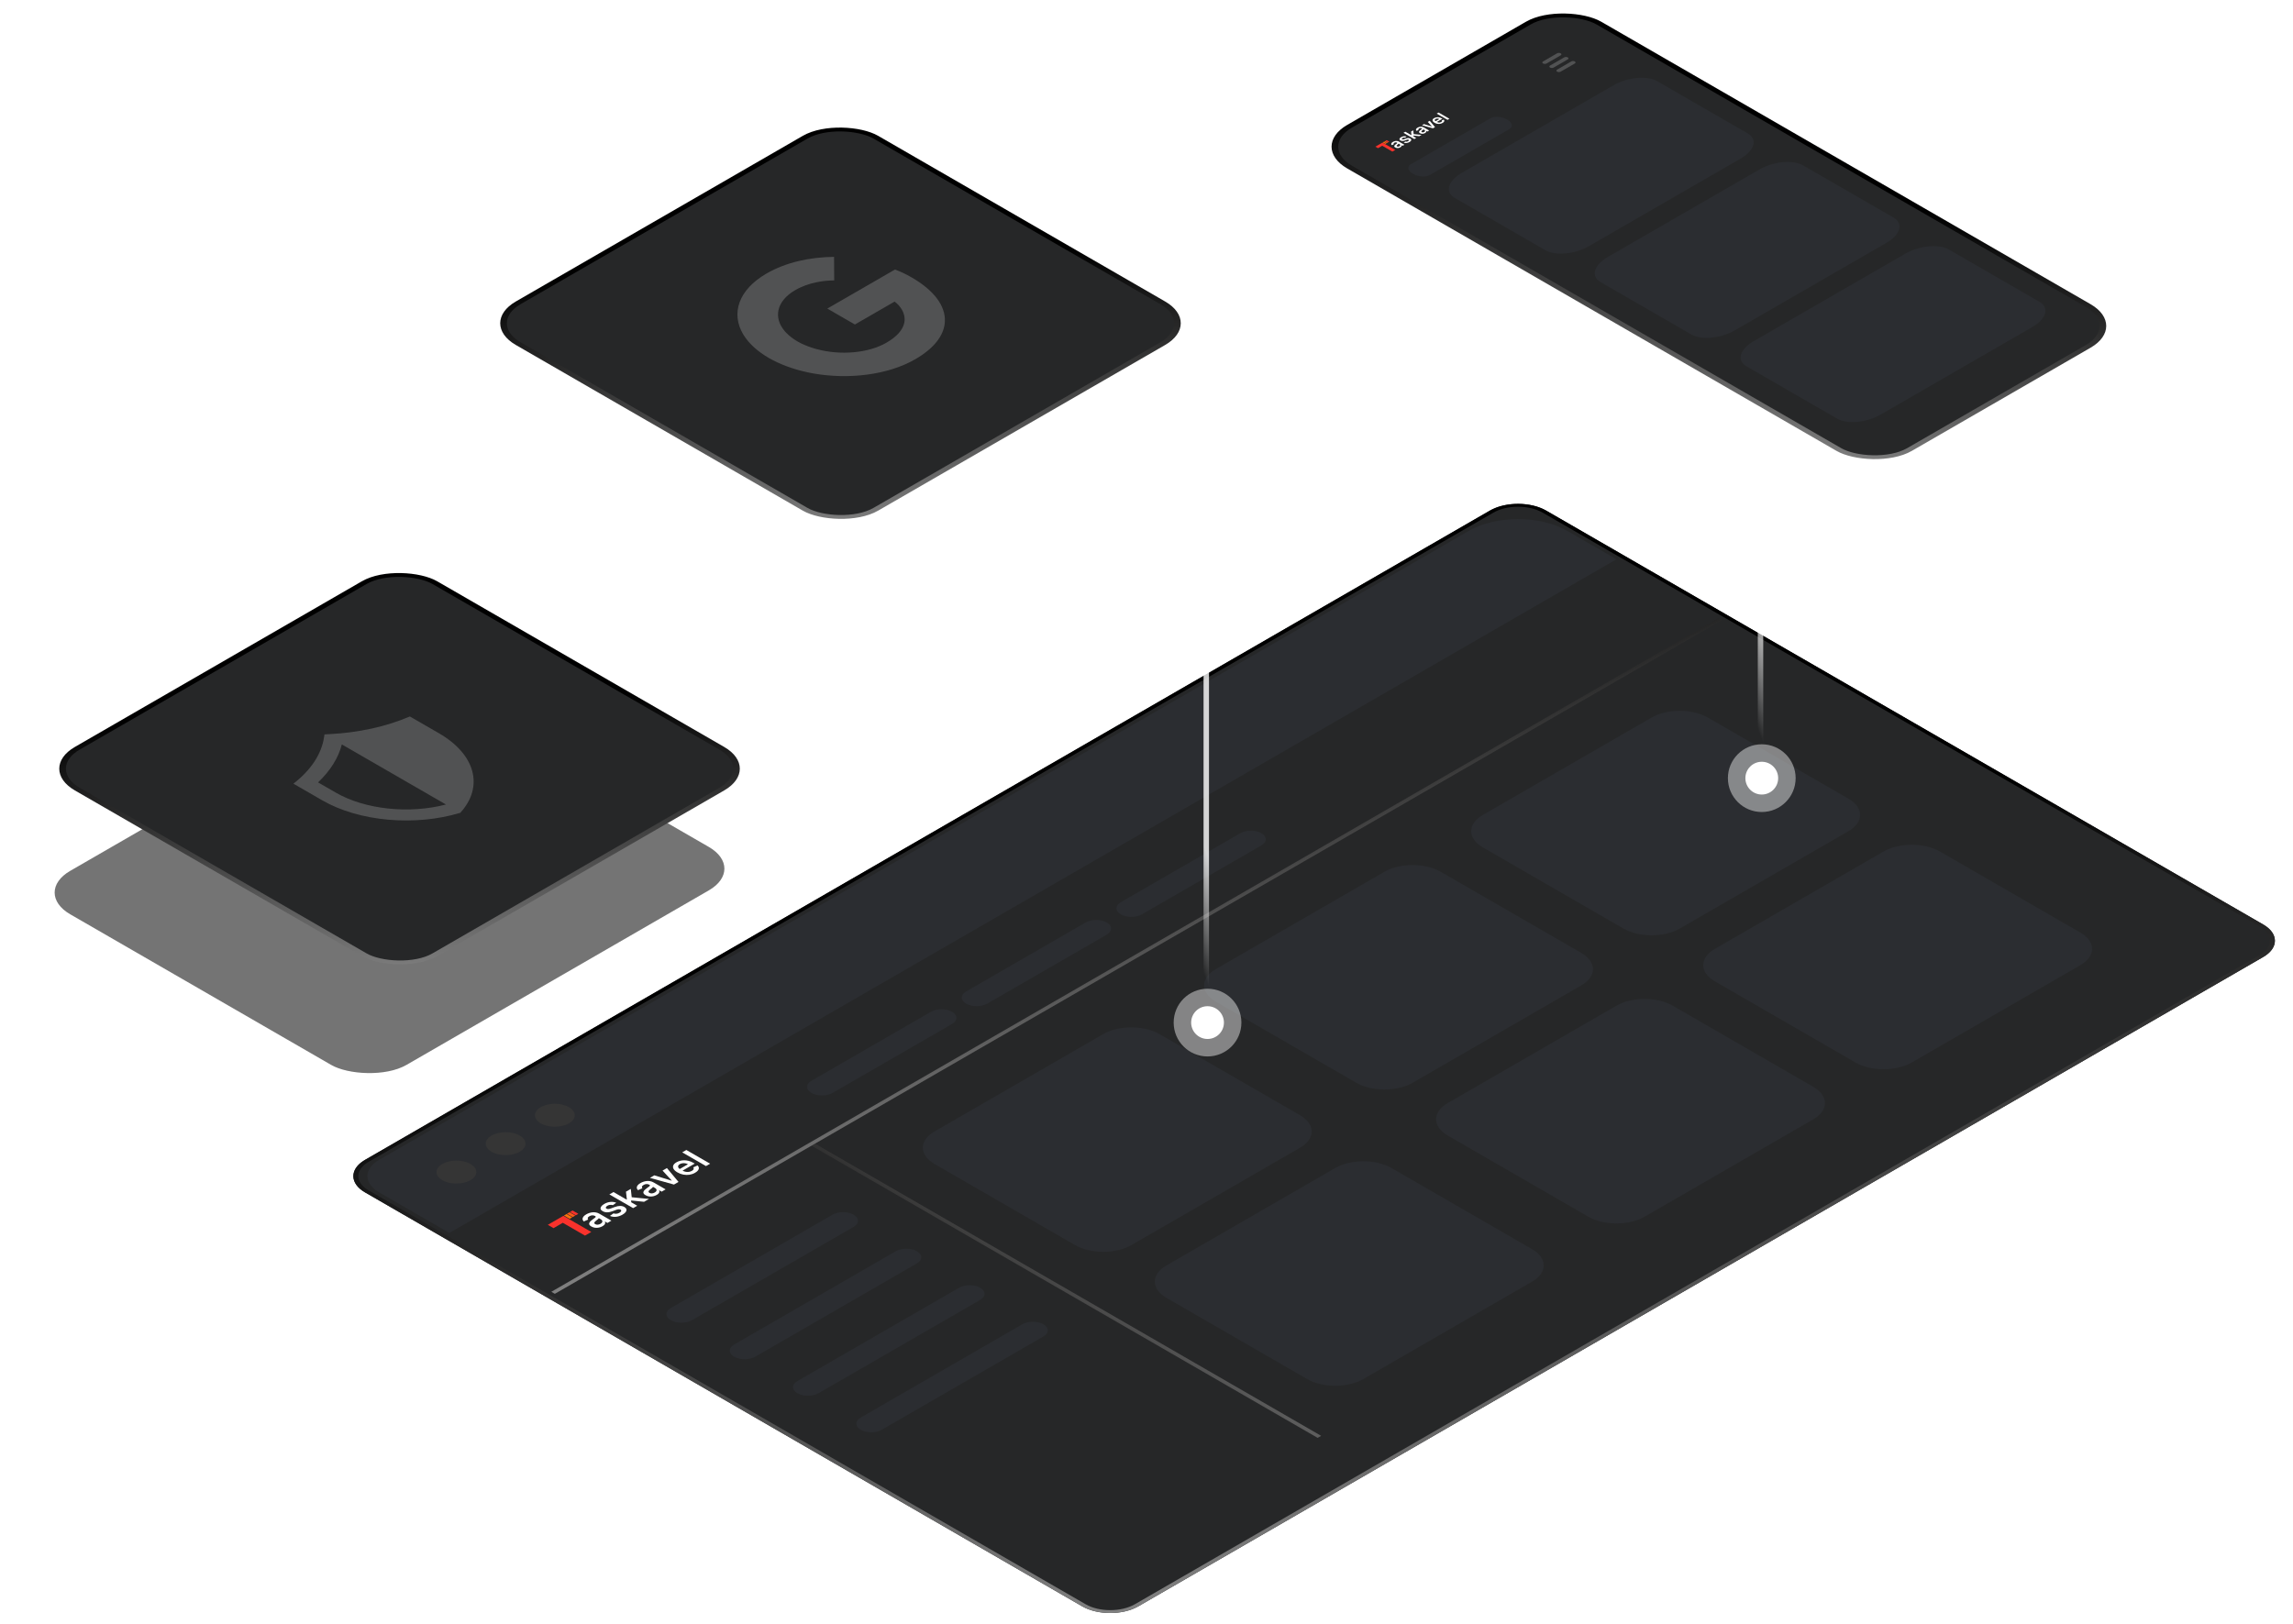
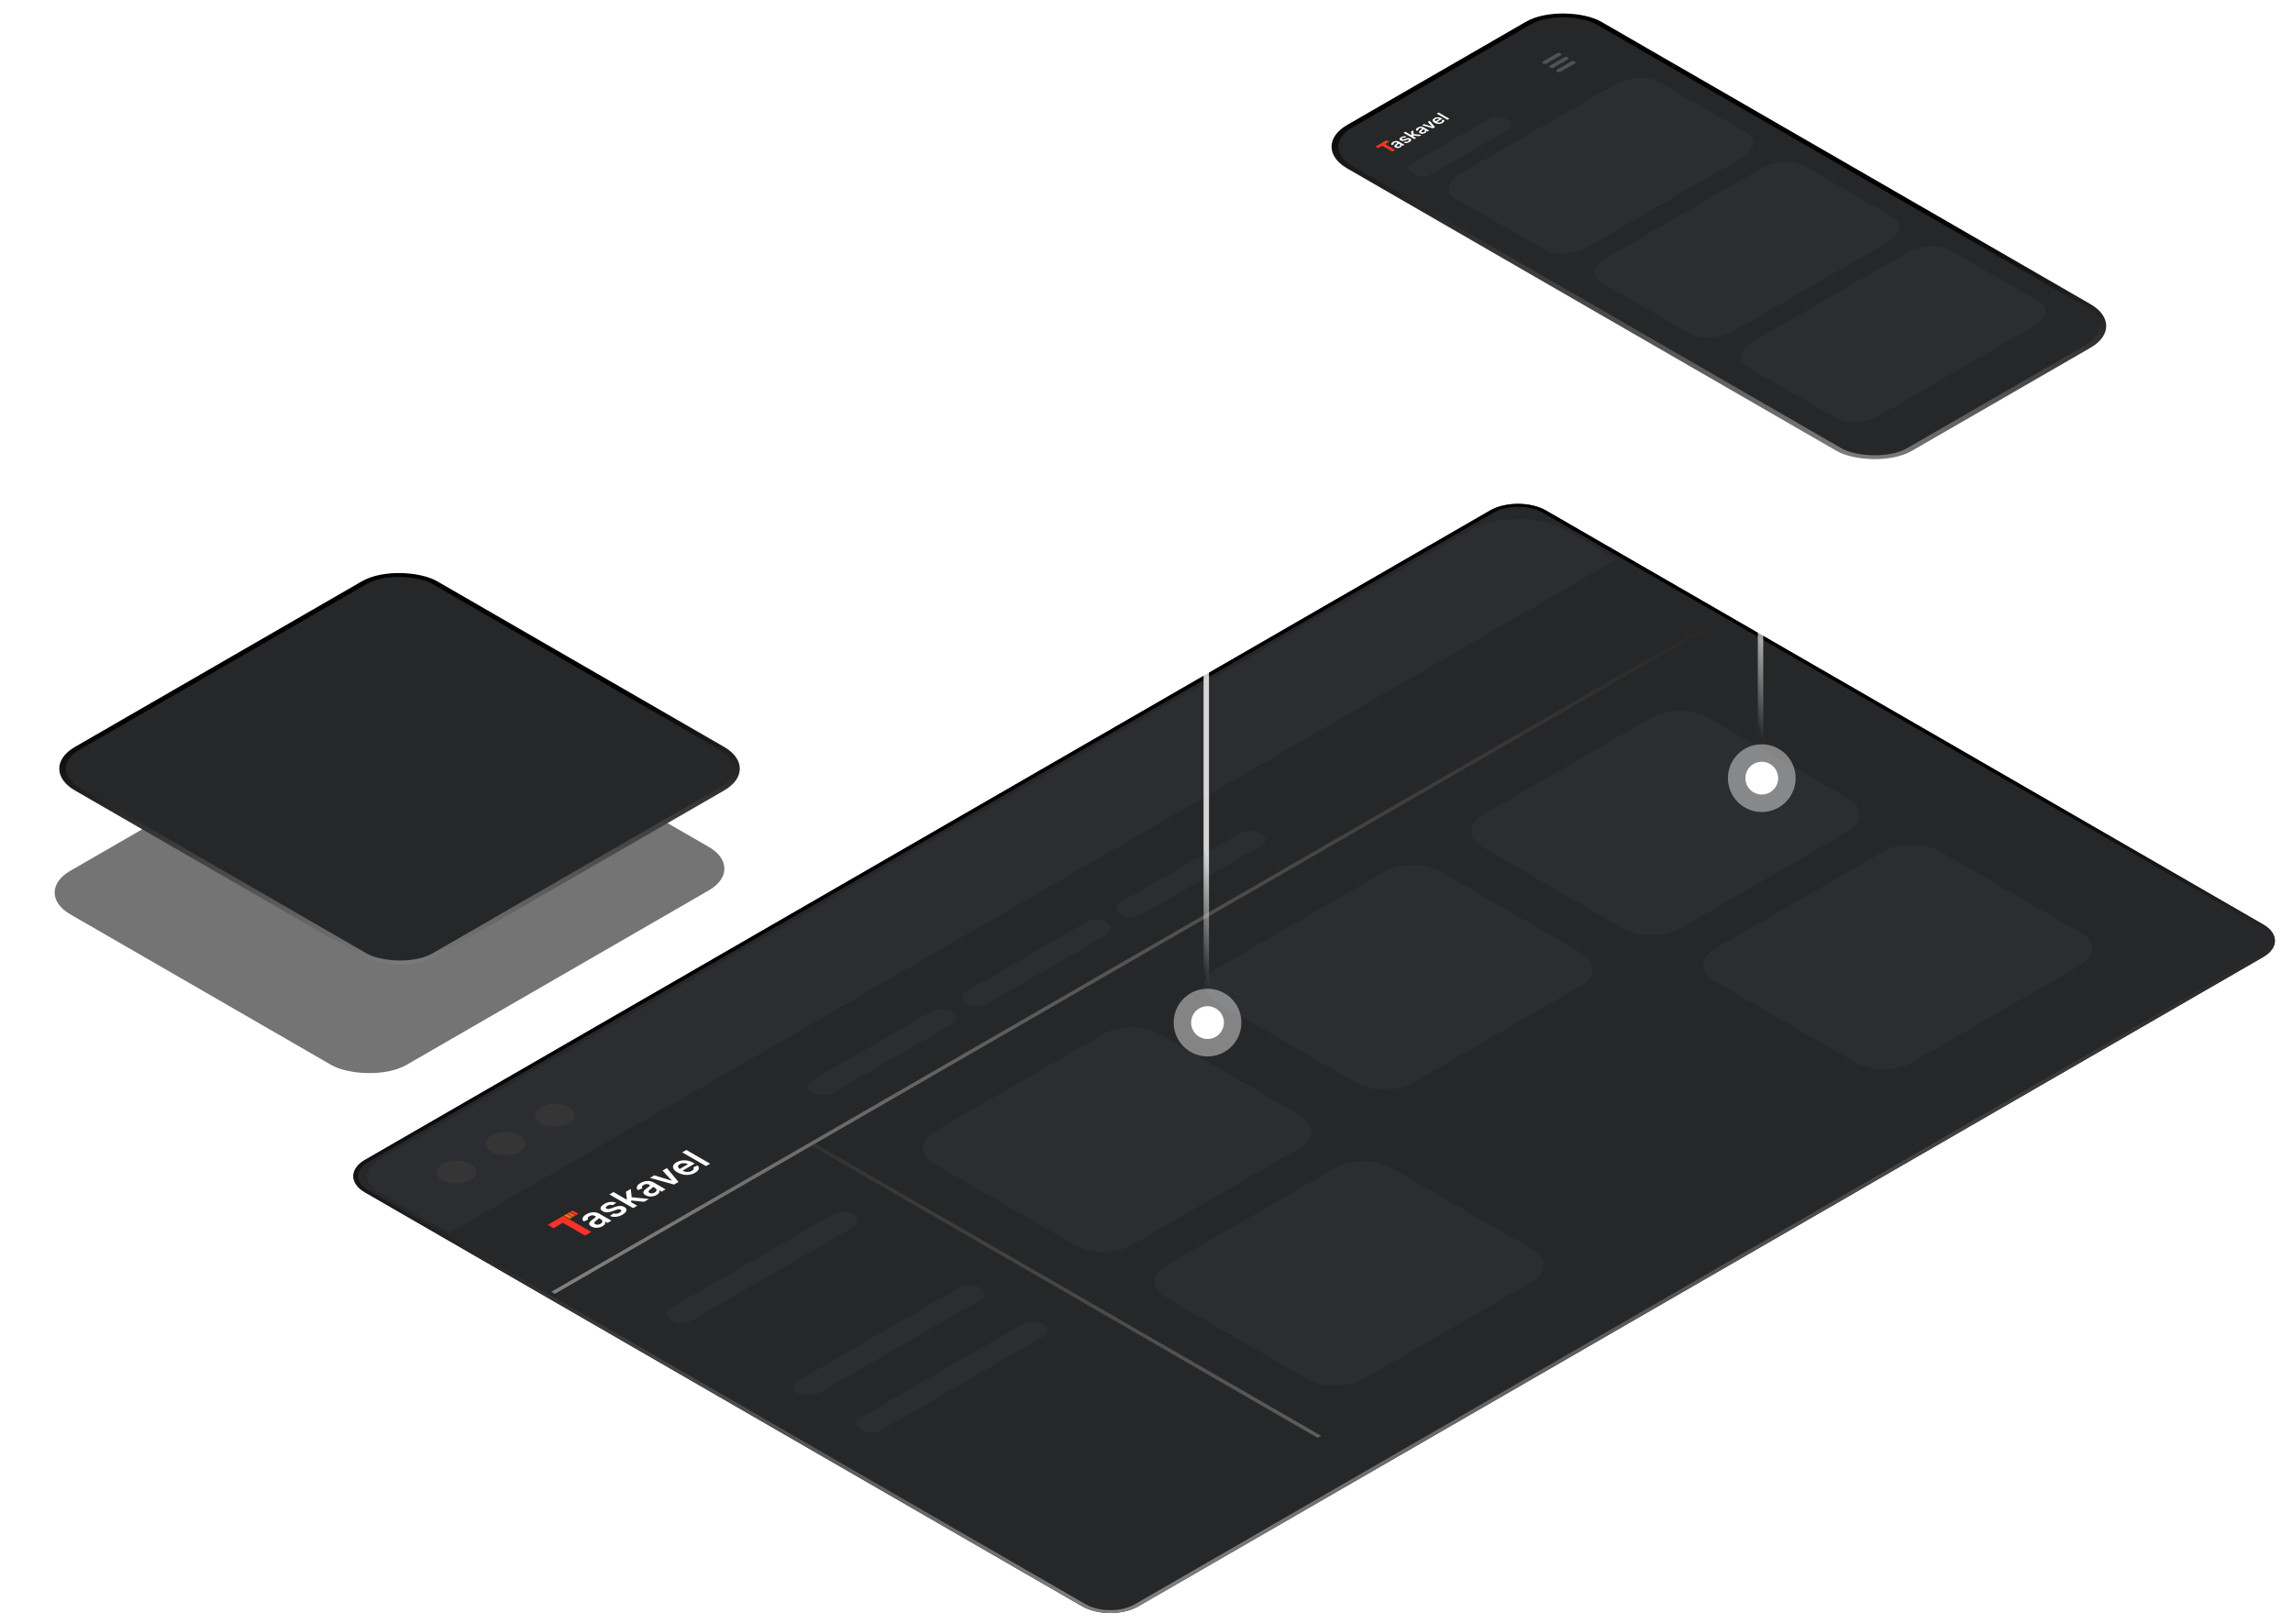
<svg xmlns="http://www.w3.org/2000/svg" width="422" height="299" viewBox="0 0 422 299" fill="none">
  <path d="M67.176 219.488C64.318 217.838 64.318 215.162 67.176 213.512L274.198 93.988C277.056 92.338 281.69 92.338 284.549 93.988L416.525 170.185C419.383 171.835 419.383 174.51 416.525 176.161L209.503 295.685C206.645 297.335 202.011 297.335 199.152 295.685L67.176 219.488Z" fill="#262728" />
  <path d="M415.878 175.787L416.525 176.161L209.503 295.685L208.856 295.311L415.878 175.787ZM415.878 170.558L283.902 94.362C281.401 92.918 277.346 92.918 274.845 94.362L67.823 213.885C65.4 215.284 65.325 217.525 67.597 218.977L67.823 219.115L199.799 295.311C202.3 296.755 206.355 296.755 208.856 295.311L209.503 295.685L209.23 295.835C206.45 297.285 202.206 297.285 199.425 295.835L199.152 295.685L67.176 219.488C64.407 217.889 64.32 215.328 66.916 213.669L67.176 213.512L274.198 93.988L274.471 93.838C277.344 92.339 281.78 92.389 284.549 93.988L416.525 170.185L416.785 170.342C419.297 171.947 419.297 174.398 416.785 176.003L416.525 176.161L415.878 175.787C418.379 174.343 418.379 172.002 415.878 170.558Z" fill="url(#paint0_linear_317_2009)" />
  <path d="M99.523 236.67L147.397 209.03L243.144 264.31L200.446 288.962C197.588 290.612 192.953 290.612 190.095 288.962L99.523 236.67Z" fill="#262728" />
  <path d="M243.144 264.309L242.497 264.682L146.75 209.402L147.397 209.029L243.144 264.309Z" fill="url(#paint1_linear_317_2009)" />
  <path d="M82.703 226.959L297.488 102.953L316.896 114.158L102.111 238.164L82.703 226.959Z" fill="#262728" />
  <path d="M316.248 113.785L316.895 114.159L102.111 238.165L101.464 237.791L316.248 113.785Z" fill="url(#paint2_linear_317_2009)" />
  <path d="M69.764 219.488C66.906 217.838 66.906 215.162 69.764 213.512L270.316 97.723C275.318 94.835 283.429 94.835 288.431 97.723L297.488 102.952L82.703 226.958L69.764 219.488Z" fill="#2B2D31" />
  <path d="M86.584 214.26C88.013 215.085 88.013 216.423 86.584 217.248C85.155 218.073 82.838 218.073 81.409 217.248C79.98 216.423 79.98 215.085 81.409 214.26C82.838 213.435 85.155 213.435 86.584 214.26Z" fill="#353535" />
  <path d="M95.641 209.029C97.071 209.855 97.071 211.192 95.641 212.017C94.212 212.843 91.895 212.843 90.466 212.017C89.037 211.192 89.037 209.855 90.466 209.029C91.895 208.204 94.212 208.204 95.641 209.029Z" fill="#353535" />
  <path d="M104.699 203.801C106.128 204.626 106.128 205.964 104.699 206.789C103.269 207.614 100.952 207.614 99.523 206.789C98.094 205.964 98.094 204.626 99.523 203.801C100.952 202.976 103.269 202.976 104.699 203.801Z" fill="#353535" />
  <path d="M149.338 201.187C148.266 200.568 148.266 199.565 149.338 198.946L171.334 186.246C172.406 185.628 174.144 185.628 175.216 186.246C176.287 186.865 176.287 187.869 175.216 188.488L153.22 201.187C152.148 201.806 150.41 201.806 149.338 201.187Z" fill="#2B2D31" />
  <path d="M123.46 243.021C122.388 242.402 122.388 241.399 123.46 240.78L153.22 223.598C154.291 222.979 156.029 222.979 157.101 223.598C158.173 224.217 158.173 225.221 157.101 225.839L127.342 243.021C126.27 243.64 124.532 243.64 123.46 243.021Z" fill="#2B2D31" />
-   <path d="M135.106 249.744C134.034 249.125 134.034 248.121 135.106 247.503L164.865 230.321C165.937 229.702 167.675 229.702 168.747 230.321C169.819 230.94 169.819 231.943 168.747 232.562L138.987 249.744C137.916 250.362 136.178 250.362 135.106 249.744Z" fill="#2B2D31" />
  <path d="M146.75 256.466C145.678 255.847 145.678 254.844 146.75 254.225L176.509 237.044C177.581 236.425 179.319 236.425 180.391 237.044C181.463 237.662 181.463 238.666 180.391 239.285L150.632 256.466C149.56 257.085 147.822 257.085 146.75 256.466Z" fill="#2B2D31" />
  <path d="M158.395 263.189C157.324 262.57 157.324 261.567 158.395 260.948L188.155 243.766C189.227 243.147 190.964 243.147 192.036 243.766C193.108 244.385 193.108 245.388 192.036 246.007L162.277 263.189C161.205 263.808 159.467 263.808 158.395 263.189Z" fill="#2B2D31" />
  <path d="M177.803 184.751C176.732 184.133 176.732 183.129 177.803 182.51L199.8 169.811C200.871 169.192 202.609 169.192 203.681 169.811C204.753 170.43 204.753 171.433 203.681 172.052L181.685 184.751C180.613 185.37 178.875 185.37 177.803 184.751Z" fill="#2B2D31" />
  <path d="M206.269 168.316C205.197 167.697 205.197 166.694 206.269 166.075L228.265 153.375C229.337 152.757 231.075 152.757 232.147 153.375C233.219 153.994 233.219 154.998 232.147 155.616L210.151 168.316C209.079 168.935 207.341 168.935 206.269 168.316Z" fill="#2B2D31" />
  <path d="M171.981 214.26C169.123 212.609 169.123 209.934 171.981 208.283L203.034 190.355C205.893 188.705 210.527 188.705 213.385 190.355L239.263 205.295C242.121 206.946 242.121 209.621 239.263 211.271L208.21 229.2C205.351 230.85 200.717 230.85 197.859 229.2L171.981 214.26Z" fill="#2B2D31" />
  <path d="M214.679 238.912C211.821 237.262 211.821 234.586 214.679 232.936L245.732 215.007C248.591 213.357 253.225 213.357 256.083 215.007L281.961 229.948C284.819 231.598 284.819 234.274 281.961 235.924L250.908 253.852C248.05 255.503 243.415 255.503 240.557 253.852L214.679 238.912Z" fill="#2B2D31" />
  <path d="M223.736 184.379C220.878 182.728 220.878 180.053 223.736 178.403L254.79 160.474C257.648 158.824 262.282 158.824 265.141 160.474L291.018 175.414C293.877 177.065 293.877 179.74 291.018 181.391L259.965 199.319C257.107 200.969 252.472 200.969 249.614 199.319L223.736 184.379Z" fill="#2B2D31" />
-   <path d="M266.435 209.029C263.576 207.379 263.576 204.703 266.435 203.053L297.488 185.124C300.346 183.474 304.98 183.474 307.839 185.124L333.716 200.065C336.575 201.715 336.575 204.391 333.716 206.041L302.663 223.97C299.805 225.62 295.171 225.62 292.312 223.97L266.435 209.029Z" fill="#2B2D31" />
  <path d="M272.904 155.99C270.046 154.34 270.046 151.664 272.904 150.014L303.957 132.085C306.816 130.435 311.45 130.435 314.308 132.085L340.186 147.026C343.044 148.676 343.044 151.352 340.186 153.002L309.133 170.931C306.274 172.581 301.64 172.581 298.782 170.931L272.904 155.99Z" fill="#2B2D31" />
  <path d="M315.602 180.644C312.744 178.994 312.744 176.318 315.602 174.668L346.655 156.74C349.514 155.089 354.148 155.089 357.006 156.74L382.884 171.68C385.742 173.33 385.742 176.006 382.884 177.656L351.831 195.585C348.972 197.235 344.338 197.235 341.48 195.585L315.602 180.644Z" fill="#2B2D31" />
  <path d="M101.872 226.075L100.816 225.465L103.682 223.81L104.738 224.42L108.823 226.779L107.661 227.45L103.575 225.091L101.872 226.075Z" fill="#F9322C" />
  <path d="M103.787 223.75L104.265 223.474L105.321 224.084L104.843 224.36L103.787 223.75Z" fill="#FB720A" />
  <path d="M104.902 223.105L105.38 222.829L106.436 223.439L105.958 223.715L104.902 223.105Z" fill="#F9322C" />
  <path d="M104.345 223.428L104.823 223.152L105.879 223.761L105.401 224.037L104.345 223.428Z" fill="#FA5918" />
  <path d="M126.314 211.687L130.685 214.211L129.927 214.649L125.556 212.125L126.314 211.687Z" fill="white" />
  <path d="M127.92 215.883C127.597 216.069 127.251 216.19 126.88 216.247C126.509 216.302 126.134 216.293 125.757 216.22C125.378 216.146 125.017 216.01 124.674 215.812C124.337 215.617 124.104 215.41 123.975 215.191C123.846 214.97 123.824 214.752 123.909 214.539C123.993 214.324 124.188 214.129 124.495 213.951C124.693 213.837 124.913 213.748 125.154 213.684C125.396 213.619 125.652 213.586 125.922 213.586C126.194 213.585 126.474 213.622 126.761 213.698C127.047 213.773 127.334 213.893 127.621 214.059L127.858 214.196L125.222 215.718L124.701 215.417L126.611 214.315C126.461 214.23 126.298 214.172 126.122 214.141C125.944 214.109 125.766 214.106 125.589 214.131C125.413 214.155 125.253 214.209 125.108 214.293C124.953 214.382 124.855 214.483 124.815 214.595C124.773 214.706 124.781 214.817 124.839 214.926C124.897 215.034 124.999 215.13 125.144 215.216L125.599 215.478C125.789 215.588 125.987 215.663 126.192 215.702C126.396 215.741 126.595 215.746 126.791 215.716C126.984 215.687 127.164 215.624 127.329 215.529C127.439 215.465 127.523 215.399 127.581 215.329C127.638 215.259 127.667 215.186 127.67 215.112C127.673 215.038 127.645 214.965 127.586 214.892L128.375 214.531C128.521 214.666 128.602 214.812 128.619 214.966C128.636 215.119 128.586 215.274 128.47 215.432C128.353 215.588 128.17 215.738 127.92 215.883Z" fill="white" />
  <path d="M122.739 215.014L124.872 217.568L124.035 218.052L119.612 216.82L120.42 216.354L123.594 217.333L123.627 217.314L121.933 215.48L122.739 215.014Z" fill="white" />
  <path d="M120.866 219.957C120.662 220.075 120.442 220.16 120.204 220.211C119.967 220.261 119.728 220.271 119.486 220.241C119.246 220.211 119.019 220.133 118.804 220.009C118.619 219.902 118.499 219.795 118.445 219.686C118.391 219.578 118.386 219.469 118.429 219.36C118.473 219.252 118.548 219.145 118.657 219.039C118.765 218.933 118.888 218.829 119.028 218.729C119.196 218.609 119.331 218.51 119.433 218.434C119.533 218.356 119.592 218.292 119.611 218.242C119.63 218.19 119.603 218.142 119.529 218.1L119.516 218.092C119.355 218 119.184 217.955 119.002 217.958C118.82 217.961 118.642 218.013 118.466 218.115C118.28 218.222 118.174 218.331 118.148 218.441C118.123 218.551 118.148 218.649 118.222 218.736L117.412 219.085C117.269 218.938 117.195 218.789 117.189 218.637C117.182 218.485 117.239 218.336 117.357 218.19C117.475 218.044 117.646 217.905 117.87 217.776C118.025 217.686 118.198 217.608 118.389 217.541C118.579 217.473 118.781 217.428 118.993 217.404C119.204 217.379 119.42 217.386 119.642 217.426C119.865 217.464 120.086 217.546 120.304 217.672L122.498 218.939L121.769 219.359L121.319 219.099L121.294 219.114C121.339 219.193 121.359 219.28 121.355 219.374C121.351 219.467 121.31 219.563 121.233 219.664C121.156 219.763 121.033 219.861 120.866 219.957ZM120.495 219.516C120.647 219.428 120.748 219.334 120.799 219.234C120.848 219.134 120.851 219.037 120.809 218.943C120.768 218.848 120.687 218.766 120.566 218.696L120.18 218.473C120.176 218.498 120.154 218.532 120.114 218.575C120.075 218.617 120.027 218.662 119.97 218.71C119.913 218.758 119.855 218.804 119.797 218.849C119.738 218.895 119.688 218.934 119.645 218.967C119.547 219.041 119.472 219.114 119.418 219.186C119.364 219.259 119.343 219.328 119.356 219.395C119.367 219.461 119.422 219.523 119.522 219.58C119.664 219.662 119.822 219.695 119.997 219.678C120.171 219.661 120.337 219.607 120.495 219.516Z" fill="white" />
  <path d="M116.18 221.398L115.245 220.861L115.367 220.791L115.205 219.363L116.091 218.852L116.283 220.604L116.126 220.695L116.18 221.398ZM116.518 222.391L112.147 219.867L112.905 219.43L117.276 221.953L116.518 222.391ZM118.536 221.225L115.997 220.969L115.964 220.359L119.442 220.702L118.536 221.225Z" fill="white" />
  <path d="M113.412 221.399L112.798 221.842C112.707 221.813 112.606 221.794 112.495 221.786C112.385 221.777 112.27 221.785 112.15 221.809C112.031 221.834 111.913 221.88 111.795 221.948C111.638 222.039 111.54 222.136 111.502 222.238C111.466 222.339 111.504 222.422 111.616 222.485C111.71 222.541 111.822 222.566 111.952 222.56C112.082 222.554 112.249 222.514 112.451 222.442L113.119 222.194C113.49 222.057 113.822 221.988 114.115 221.986C114.409 221.984 114.675 222.05 114.911 222.185C115.116 222.305 115.239 222.444 115.279 222.603C115.32 222.76 115.281 222.924 115.163 223.094C115.044 223.264 114.851 223.427 114.583 223.582C114.19 223.809 113.789 223.943 113.381 223.985C112.971 224.026 112.593 223.972 112.245 223.825L112.912 223.356C113.093 223.422 113.276 223.446 113.46 223.426C113.645 223.407 113.824 223.347 113.998 223.246C114.179 223.142 114.285 223.037 114.319 222.931C114.354 222.824 114.316 222.738 114.205 222.674C114.111 222.62 113.998 222.595 113.865 222.601C113.734 222.606 113.578 222.642 113.398 222.708L112.732 222.957C112.358 223.098 112.019 223.166 111.716 223.162C111.412 223.157 111.141 223.085 110.903 222.946C110.7 222.83 110.578 222.698 110.539 222.55C110.5 222.4 110.538 222.245 110.652 222.086C110.766 221.924 110.952 221.769 111.209 221.621C111.586 221.404 111.964 221.28 112.344 221.249C112.725 221.218 113.081 221.268 113.412 221.399Z" fill="white" />
  <path d="M110.888 225.717C110.684 225.835 110.464 225.919 110.226 225.971C109.989 226.021 109.75 226.031 109.508 226.001C109.268 225.97 109.041 225.893 108.826 225.769C108.641 225.662 108.522 225.555 108.468 225.446C108.414 225.338 108.408 225.229 108.452 225.12C108.495 225.011 108.571 224.904 108.679 224.799C108.787 224.692 108.911 224.589 109.05 224.489C109.218 224.369 109.353 224.27 109.455 224.193C109.555 224.116 109.615 224.052 109.634 224.002C109.652 223.95 109.625 223.902 109.551 223.86L109.538 223.852C109.377 223.759 109.206 223.714 109.024 223.717C108.843 223.721 108.664 223.773 108.488 223.874C108.302 223.982 108.196 224.09 108.17 224.201C108.145 224.311 108.17 224.409 108.245 224.495L107.435 224.845C107.291 224.698 107.217 224.548 107.211 224.397C107.205 224.245 107.261 224.096 107.379 223.95C107.497 223.803 107.668 223.665 107.893 223.535C108.048 223.446 108.22 223.368 108.411 223.3C108.601 223.233 108.803 223.187 109.015 223.163C109.226 223.139 109.443 223.146 109.664 223.185C109.888 223.224 110.108 223.306 110.326 223.432L112.52 224.699L111.791 225.119L111.341 224.859L111.316 224.874C111.361 224.953 111.381 225.04 111.377 225.134C111.373 225.227 111.332 225.323 111.255 225.424C111.178 225.523 111.056 225.62 110.888 225.717ZM110.517 225.276C110.669 225.188 110.771 225.094 110.821 224.994C110.87 224.894 110.873 224.796 110.831 224.703C110.79 224.608 110.709 224.526 110.588 224.456L110.202 224.233C110.198 224.258 110.176 224.292 110.136 224.335C110.097 224.377 110.049 224.422 109.992 224.47C109.935 224.517 109.878 224.564 109.819 224.609C109.761 224.654 109.71 224.694 109.667 224.727C109.569 224.801 109.494 224.874 109.44 224.946C109.386 225.018 109.366 225.088 109.378 225.155C109.389 225.221 109.444 225.282 109.544 225.34C109.686 225.422 109.844 225.455 110.019 225.438C110.193 225.421 110.359 225.367 110.517 225.276Z" fill="white" />
  <path d="M168 79L222 115V190" stroke="url(#paint3_linear_317_2009)" />
  <path d="M324 70V145" stroke="url(#paint4_linear_317_2009)" />
  <g clip-path="url(#clip0_317_2009)">
-     <rect x="0.866" width="76" height="76" rx="7.5" transform="matrix(0.866 -0.5 0.866 0.5 88.116 59.933)" fill="#262728" stroke="url(#paint5_linear_317_2009)" />
    <g clip-path="url(#clip1_317_2009)">
      <g filter="url(#filter0_ii_317_2009)" data-figma-bg-blur-radius="20">
        <path d="M141.078 48.347C144.657 46.281 149 45.335 153.5 45.281L153.527 49.616C151.643 49.633 148.855 49.963 146.366 51.4C142.861 53.424 142.272 56.518 144.493 59.042L144.72 59.283C145.269 59.84 145.946 60.375 146.771 60.851C147.595 61.326 148.52 61.717 149.496 62.028L149.916 62.157L150.328 62.273C154.607 63.425 159.743 63.044 163.139 61.084C165.113 59.945 166.053 58.752 166.367 57.641L166.441 57.315C166.72 55.693 165.685 54.278 164.641 53.516L157.336 57.733L152.26 54.803L164.706 47.618C165.748 47.998 166.658 48.421 167.782 49.07C171.945 51.474 174.012 54.334 173.893 57.156L173.879 57.388C173.682 59.786 171.894 62.135 168.427 64.137C163.404 67.036 156.165 67.89 149.675 66.74L149.049 66.622L148.535 66.515C145.974 65.956 143.563 65.087 141.498 63.895C139.432 62.703 137.927 61.31 136.96 59.831L136.773 59.535C134.486 55.697 135.894 51.34 141.078 48.347Z" fill="white" fill-opacity="0.2" />
      </g>
    </g>
  </g>
  <g opacity="0.6" filter="url(#filter1_f_317_2009)">
    <circle cx="222.233" cy="188.237" r="6.233" transform="rotate(90 222.233 188.237)" fill="white" fill-opacity="0.72" />
  </g>
  <circle cx="222.234" cy="188.237" r="3.016" transform="rotate(90 222.234 188.237)" fill="white" />
  <g opacity="0.6" filter="url(#filter2_f_317_2009)">
    <circle cx="324.233" cy="143.241" r="6.233" transform="rotate(90 324.233 143.241)" fill="white" fill-opacity="0.72" />
  </g>
  <circle cx="324.234" cy="143.24" r="3.016" transform="rotate(90 324.234 143.24)" fill="white" />
  <rect x="0.866" width="53" height="119" rx="7.5" transform="matrix(0.866 -0.5 0.866 0.5 241.116 27.433)" fill="#262728" stroke="url(#paint6_linear_317_2009)" />
  <path d="M260.053 32C259.096 31.448 258.902 30.664 259.62 30.25L274.342 21.75C275.059 21.336 276.417 21.448 277.373 22C278.33 22.552 278.524 23.336 277.806 23.75L263.084 32.25C262.366 32.664 261.009 32.552 260.053 32Z" fill="#2B2D31" />
  <path d="M253.606 27.278L253.125 27L254.432 26.245L254.914 26.523L256.777 27.599L256.247 27.905L254.383 26.829L253.606 27.278Z" fill="#F9322C" />
  <path d="M254.479 26.217L254.697 26.091L255.179 26.369L254.961 26.495L254.479 26.217Z" fill="#FB720A" />
  <path d="M254.988 25.924L255.206 25.798L255.688 26.076L255.47 26.202L254.988 25.924Z" fill="#F9322C" />
  <path d="M254.734 26.07L254.952 25.944L255.434 26.223L255.216 26.348L254.734 26.07Z" fill="#FA5918" />
  <path d="M264.755 20.715L266.749 21.866L266.404 22.065L264.41 20.914L264.755 20.715Z" fill="white" />
-   <path d="M265.488 22.629C265.341 22.713 265.183 22.769 265.013 22.795C264.844 22.82 264.673 22.816 264.501 22.782C264.328 22.749 264.164 22.687 264.007 22.596C263.854 22.508 263.747 22.413 263.688 22.313C263.629 22.212 263.619 22.113 263.658 22.015C263.697 21.918 263.786 21.828 263.926 21.748C264.016 21.695 264.116 21.655 264.227 21.626C264.337 21.596 264.453 21.581 264.577 21.581C264.701 21.58 264.828 21.597 264.959 21.632C265.09 21.666 265.221 21.721 265.352 21.797L265.46 21.859L264.257 22.553L264.02 22.416L264.891 21.913C264.823 21.875 264.748 21.848 264.668 21.834C264.586 21.82 264.505 21.818 264.425 21.829C264.345 21.84 264.271 21.865 264.205 21.903C264.134 21.944 264.09 21.99 264.071 22.041C264.052 22.092 264.056 22.142 264.083 22.192C264.109 22.241 264.156 22.285 264.222 22.324L264.429 22.444C264.516 22.494 264.606 22.528 264.7 22.546C264.793 22.564 264.884 22.566 264.973 22.553C265.061 22.539 265.143 22.511 265.218 22.467C265.269 22.438 265.307 22.408 265.333 22.376C265.359 22.344 265.373 22.311 265.374 22.277C265.376 22.244 265.363 22.21 265.336 22.177L265.696 22.012C265.762 22.074 265.799 22.14 265.807 22.211C265.815 22.28 265.792 22.351 265.739 22.423C265.686 22.494 265.602 22.563 265.488 22.629Z" fill="white" />
+   <path d="M265.488 22.629C265.341 22.713 265.183 22.769 265.013 22.795C264.844 22.82 264.673 22.816 264.501 22.782C264.328 22.749 264.164 22.687 264.007 22.596C263.854 22.508 263.747 22.413 263.688 22.313C263.629 22.212 263.619 22.113 263.658 22.015C264.016 21.695 264.116 21.655 264.227 21.626C264.337 21.596 264.453 21.581 264.577 21.581C264.701 21.58 264.828 21.597 264.959 21.632C265.09 21.666 265.221 21.721 265.352 21.797L265.46 21.859L264.257 22.553L264.02 22.416L264.891 21.913C264.823 21.875 264.748 21.848 264.668 21.834C264.586 21.82 264.505 21.818 264.425 21.829C264.345 21.84 264.271 21.865 264.205 21.903C264.134 21.944 264.09 21.99 264.071 22.041C264.052 22.092 264.056 22.142 264.083 22.192C264.109 22.241 264.156 22.285 264.222 22.324L264.429 22.444C264.516 22.494 264.606 22.528 264.7 22.546C264.793 22.564 264.884 22.566 264.973 22.553C265.061 22.539 265.143 22.511 265.218 22.467C265.269 22.438 265.307 22.408 265.333 22.376C265.359 22.344 265.373 22.311 265.374 22.277C265.376 22.244 265.363 22.21 265.336 22.177L265.696 22.012C265.762 22.074 265.799 22.14 265.807 22.211C265.815 22.28 265.792 22.351 265.739 22.423C265.686 22.494 265.602 22.563 265.488 22.629Z" fill="white" />
  <path d="M263.125 22.233L264.098 23.398L263.716 23.618L261.698 23.057L262.067 22.844L263.515 23.291L263.53 23.282L262.758 22.445L263.125 22.233Z" fill="white" />
  <path d="M262.27 24.488C262.177 24.541 262.077 24.58 261.968 24.603C261.86 24.626 261.751 24.631 261.641 24.617C261.531 24.603 261.428 24.568 261.33 24.511C261.245 24.462 261.191 24.413 261.166 24.364C261.141 24.314 261.139 24.265 261.159 24.215C261.178 24.166 261.213 24.117 261.262 24.069C261.312 24.02 261.368 23.973 261.432 23.927C261.509 23.872 261.57 23.828 261.616 23.793C261.662 23.757 261.689 23.728 261.698 23.705C261.707 23.681 261.694 23.66 261.66 23.64L261.654 23.637C261.581 23.595 261.503 23.574 261.42 23.575C261.337 23.577 261.256 23.601 261.175 23.647C261.091 23.696 261.042 23.745 261.03 23.796C261.019 23.846 261.03 23.891 261.064 23.93L260.695 24.09C260.629 24.023 260.595 23.954 260.593 23.885C260.59 23.816 260.616 23.748 260.67 23.681C260.723 23.615 260.801 23.552 260.904 23.492C260.974 23.452 261.053 23.416 261.14 23.385C261.227 23.354 261.319 23.334 261.416 23.323C261.512 23.311 261.611 23.315 261.712 23.333C261.814 23.35 261.914 23.388 262.014 23.445L263.015 24.023L262.682 24.215L262.477 24.096L262.465 24.103C262.486 24.139 262.495 24.178 262.493 24.222C262.491 24.264 262.473 24.308 262.438 24.354C262.402 24.399 262.347 24.443 262.27 24.488ZM262.101 24.286C262.17 24.246 262.217 24.203 262.24 24.158C262.262 24.112 262.264 24.068 262.244 24.025C262.225 23.982 262.189 23.944 262.133 23.912L261.957 23.811C261.955 23.822 261.945 23.837 261.927 23.857C261.909 23.876 261.888 23.897 261.862 23.919C261.836 23.94 261.809 23.962 261.783 23.982C261.756 24.003 261.733 24.021 261.713 24.036C261.669 24.07 261.634 24.103 261.61 24.136C261.585 24.169 261.576 24.201 261.581 24.231C261.586 24.261 261.612 24.289 261.657 24.315C261.722 24.353 261.794 24.368 261.874 24.36C261.953 24.352 262.029 24.328 262.101 24.286Z" fill="white" />
  <path d="M260.133 25.145L259.706 24.901L259.761 24.869L259.688 24.217L260.092 23.984L260.18 24.783L260.108 24.825L260.133 25.145ZM260.287 25.598L258.293 24.447L258.638 24.248L260.632 25.399L260.287 25.598ZM261.207 25.067L260.049 24.95L260.034 24.672L261.621 24.828L261.207 25.067Z" fill="white" />
  <path d="M258.87 25.146L258.59 25.348C258.548 25.334 258.502 25.326 258.452 25.322C258.401 25.318 258.349 25.322 258.295 25.333C258.24 25.344 258.186 25.365 258.133 25.396C258.061 25.438 258.016 25.482 257.999 25.529C257.982 25.575 258 25.612 258.051 25.641C258.094 25.667 258.145 25.678 258.204 25.675C258.264 25.672 258.339 25.654 258.431 25.622L258.736 25.509C258.905 25.446 259.057 25.415 259.191 25.414C259.325 25.413 259.446 25.443 259.554 25.504C259.647 25.559 259.703 25.622 259.722 25.695C259.74 25.767 259.723 25.841 259.669 25.919C259.615 25.997 259.527 26.071 259.404 26.141C259.225 26.245 259.042 26.306 258.856 26.325C258.669 26.344 258.496 26.32 258.338 26.252L258.642 26.039C258.725 26.069 258.808 26.079 258.892 26.071C258.976 26.062 259.058 26.034 259.138 25.988C259.22 25.941 259.268 25.893 259.284 25.845C259.3 25.796 259.282 25.757 259.232 25.727C259.189 25.703 259.137 25.692 259.077 25.694C259.017 25.697 258.946 25.713 258.863 25.743L258.56 25.857C258.389 25.921 258.235 25.952 258.097 25.95C257.958 25.948 257.834 25.915 257.726 25.852C257.633 25.799 257.577 25.738 257.56 25.671C257.542 25.602 257.559 25.532 257.611 25.459C257.663 25.385 257.748 25.315 257.865 25.247C258.037 25.148 258.21 25.091 258.383 25.077C258.557 25.063 258.719 25.086 258.87 25.146Z" fill="white" />
  <path d="M257.719 27.114C257.626 27.168 257.525 27.207 257.417 27.23C257.309 27.253 257.199 27.258 257.089 27.244C256.98 27.23 256.876 27.195 256.778 27.138C256.694 27.09 256.639 27.04 256.615 26.991C256.59 26.941 256.587 26.892 256.607 26.842C256.627 26.793 256.662 26.744 256.711 26.696C256.76 26.647 256.817 26.6 256.88 26.554C256.957 26.499 257.019 26.454 257.065 26.419C257.111 26.384 257.138 26.355 257.146 26.332C257.155 26.308 257.142 26.287 257.109 26.267L257.103 26.264C257.03 26.221 256.951 26.201 256.869 26.202C256.786 26.204 256.704 26.228 256.624 26.274C256.539 26.323 256.491 26.372 256.479 26.423C256.467 26.473 256.479 26.518 256.513 26.557L256.143 26.717C256.078 26.649 256.044 26.581 256.042 26.512C256.038 26.443 256.064 26.375 256.118 26.308C256.172 26.241 256.25 26.178 256.352 26.119C256.423 26.078 256.502 26.043 256.589 26.012C256.676 25.981 256.767 25.961 256.864 25.95C256.961 25.938 257.059 25.942 257.16 25.96C257.262 25.977 257.363 26.015 257.462 26.072L258.463 26.65L258.131 26.842L257.925 26.723L257.914 26.73C257.934 26.766 257.944 26.805 257.942 26.849C257.94 26.891 257.921 26.935 257.886 26.981C257.851 27.026 257.795 27.07 257.719 27.114ZM257.55 26.913C257.619 26.873 257.665 26.83 257.688 26.785C257.711 26.739 257.712 26.695 257.693 26.652C257.674 26.609 257.637 26.571 257.582 26.539L257.406 26.438C257.404 26.449 257.394 26.465 257.376 26.484C257.358 26.503 257.336 26.524 257.31 26.546C257.284 26.567 257.258 26.588 257.231 26.609C257.204 26.63 257.181 26.648 257.162 26.663C257.117 26.697 257.083 26.73 257.058 26.763C257.034 26.796 257.024 26.828 257.03 26.858C257.035 26.888 257.06 26.916 257.105 26.942C257.17 26.98 257.243 26.995 257.322 26.987C257.402 26.979 257.478 26.955 257.55 26.913Z" fill="white" />
  <path d="M267.723 36.429C265.878 35.364 266.467 33.297 269.038 31.812L296.967 15.688C299.538 14.203 303.117 13.864 304.962 14.929L321.664 24.571C323.509 25.637 322.92 27.703 320.35 29.188L292.42 45.312C289.849 46.797 286.27 47.136 284.425 46.071L267.723 36.429Z" fill="#2B2D31" />
  <path d="M294.57 51.929C292.725 50.864 293.314 48.797 295.884 47.312L323.814 31.188C326.385 29.703 329.964 29.363 331.809 30.429L348.511 40.071C350.356 41.136 349.767 43.203 347.196 44.688L319.267 60.812C316.696 62.297 313.117 62.636 311.272 61.571L294.57 51.929Z" fill="#2B2D31" />
  <path d="M321.417 67.429C319.572 66.364 320.16 64.297 322.731 62.812L350.661 46.688C353.231 45.203 356.811 44.864 358.656 45.929L375.358 55.571C377.203 56.636 376.614 58.703 374.043 60.188L346.114 76.312C343.543 77.797 339.963 78.136 338.119 77.071L321.417 67.429Z" fill="#2B2D31" />
  <g filter="url(#filter3_ii_317_2009)">
    <path fill-rule="evenodd" clip-rule="evenodd" d="M283.977 9.688C283.797 9.584 283.797 9.416 283.977 9.312L286.575 7.812C286.754 7.709 287.045 7.709 287.224 7.812C287.404 7.916 287.404 8.084 287.224 8.188L284.626 9.688C284.447 9.791 284.156 9.791 283.977 9.688Z" fill="white" fill-opacity="0.2" />
    <path fill-rule="evenodd" clip-rule="evenodd" d="M285.276 10.438C285.097 10.334 285.097 10.166 285.276 10.062L287.874 8.562C288.053 8.459 288.344 8.459 288.524 8.562C288.703 8.666 288.703 8.834 288.524 8.938L285.926 10.438C285.746 10.541 285.455 10.541 285.276 10.438Z" fill="white" fill-opacity="0.2" />
    <path fill-rule="evenodd" clip-rule="evenodd" d="M286.575 11.188C286.396 11.084 286.396 10.916 286.575 10.812L289.173 9.312C289.352 9.209 289.643 9.209 289.823 9.312C290.002 9.416 290.002 9.584 289.823 9.688L287.225 11.188C287.045 11.291 286.754 11.291 286.575 11.188Z" fill="white" fill-opacity="0.2" />
  </g>
  <g filter="url(#filter4_f_317_2009)">
    <rect width="80.253" height="71.451" rx="8" transform="matrix(0.866 -0.5 0.866 0.5 6 164.303)" fill="#111111" fill-opacity="0.58" />
  </g>
  <g clip-path="url(#clip3_317_2009)">
    <rect x="0.866" width="76" height="76" rx="7.5" transform="matrix(0.866 -0.5 0.866 0.5 6.963 141.933)" fill="#262728" stroke="url(#paint7_linear_317_2009)" />
    <g clip-path="url(#clip4_317_2009)">
      <g filter="url(#filter5_ii_317_2009)" data-figma-bg-blur-radius="20">
        <path fill-rule="evenodd" clip-rule="evenodd" d="M59.332 145.336L54 142.258C57.227 139.766 59.18 136.797 59.641 133.683L59.715 133.185L60.577 133.143C65.97 132.877 71.112 131.749 75.429 129.886L80.761 132.964C87.499 136.854 89.102 142.798 84.715 147.619C76.365 150.152 66.07 149.226 59.332 145.336ZM61.805 143.909L58.537 142.022C60.787 139.89 62.275 137.513 62.911 135.031L82.075 146.095C75.274 147.863 67.184 147.015 61.805 143.909Z" fill="white" fill-opacity="0.2" />
      </g>
    </g>
  </g>
  <defs>
    <filter id="filter0_ii_317_2009" x="115.714" y="25.281" width="78.184" height="61.953" filterUnits="userSpaceOnUse" color-interpolation-filters="sRGB">
      <feFlood flood-opacity="0" result="BackgroundImageFix" />
      <feBlend mode="normal" in="SourceGraphic" in2="BackgroundImageFix" result="shape" />
      <feColorMatrix in="SourceAlpha" type="matrix" values="0 0 0 0 0 0 0 0 0 0 0 0 0 0 0 0 0 0 127 0" result="hardAlpha" />
      <feOffset dy="1" />
      <feGaussianBlur stdDeviation="2.5" />
      <feComposite in2="hardAlpha" operator="arithmetic" k2="-1" k3="1" />
      <feColorMatrix type="matrix" values="0 0 0 0 1 0 0 0 0 1 0 0 0 0 1 0 0 0 0.5 0" />
      <feBlend mode="normal" in2="shape" result="effect1_innerShadow_317_2009" />
      <feColorMatrix in="SourceAlpha" type="matrix" values="0 0 0 0 0 0 0 0 0 0 0 0 0 0 0 0 0 0 127 0" result="hardAlpha" />
      <feOffset dy="1" />
      <feGaussianBlur stdDeviation="2.5" />
      <feComposite in2="hardAlpha" operator="arithmetic" k2="-1" k3="1" />
      <feColorMatrix type="matrix" values="0 0 0 0 0.667 0 0 0 0 0.82 0 0 0 0 0.996 0 0 0 0.2 0" />
      <feBlend mode="normal" in2="effect1_innerShadow_317_2009" result="effect2_innerShadow_317_2009" />
    </filter>
    <clipPath id="bgblur_2_317_2009_clip_path" transform="translate(-115.714 -25.281)">
      <path d="M141.078 48.347C144.657 46.281 149 45.335 153.5 45.281L153.527 49.616C151.643 49.633 148.855 49.963 146.366 51.4C142.861 53.424 142.272 56.518 144.493 59.042L144.72 59.283C145.269 59.84 145.946 60.375 146.771 60.851C147.595 61.326 148.52 61.717 149.496 62.028L149.916 62.157L150.328 62.273C154.607 63.425 159.743 63.044 163.139 61.084C165.113 59.945 166.053 58.752 166.367 57.641L166.441 57.315C166.72 55.693 165.685 54.278 164.641 53.516L157.336 57.733L152.26 54.803L164.706 47.618C165.748 47.998 166.658 48.421 167.782 49.07C171.945 51.474 174.012 54.334 173.893 57.156L173.879 57.388C173.682 59.786 171.894 62.135 168.427 64.137C163.404 67.036 156.165 67.89 149.675 66.74L149.049 66.622L148.535 66.515C145.974 65.956 143.563 65.087 141.498 63.895C139.432 62.703 137.927 61.31 136.96 59.831L136.773 59.535C134.486 55.697 135.894 51.34 141.078 48.347Z" />
    </clipPath>
    <filter id="filter1_f_317_2009" x="209" y="175.004" width="26.466" height="26.466" filterUnits="userSpaceOnUse" color-interpolation-filters="sRGB">
      <feFlood flood-opacity="0" result="BackgroundImageFix" />
      <feBlend mode="normal" in="SourceGraphic" in2="BackgroundImageFix" result="shape" />
      <feGaussianBlur stdDeviation="3.5" result="effect1_foregroundBlur_317_2009" />
    </filter>
    <filter id="filter2_f_317_2009" x="311" y="130.008" width="26.466" height="26.466" filterUnits="userSpaceOnUse" color-interpolation-filters="sRGB">
      <feFlood flood-opacity="0" result="BackgroundImageFix" />
      <feBlend mode="normal" in="SourceGraphic" in2="BackgroundImageFix" result="shape" />
      <feGaussianBlur stdDeviation="3.5" result="effect1_foregroundBlur_317_2009" />
    </filter>
    <filter id="filter3_ii_317_2009" x="263.842" y="-12.266" width="46.115" height="43.531" filterUnits="userSpaceOnUse" color-interpolation-filters="sRGB">
      <feFlood flood-opacity="0" result="BackgroundImageFix" />
      <feBlend mode="normal" in="SourceGraphic" in2="BackgroundImageFix" result="shape" />
      <feColorMatrix in="SourceAlpha" type="matrix" values="0 0 0 0 0 0 0 0 0 0 0 0 0 0 0 0 0 0 127 0" result="hardAlpha" />
      <feOffset dy="1" />
      <feGaussianBlur stdDeviation="2.5" />
      <feComposite in2="hardAlpha" operator="arithmetic" k2="-1" k3="1" />
      <feColorMatrix type="matrix" values="0 0 0 0 1 0 0 0 0 1 0 0 0 0 1 0 0 0 0.5 0" />
      <feBlend mode="normal" in2="shape" result="effect1_innerShadow_317_2009" />
      <feColorMatrix in="SourceAlpha" type="matrix" values="0 0 0 0 0 0 0 0 0 0 0 0 0 0 0 0 0 0 127 0" result="hardAlpha" />
      <feOffset dy="1" />
      <feGaussianBlur stdDeviation="2.5" />
      <feComposite in2="hardAlpha" operator="arithmetic" k2="-1" k3="1" />
      <feColorMatrix type="matrix" values="0 0 0 0 0.667 0 0 0 0 0.82 0 0 0 0 0.996 0 0 0 0.2 0" />
      <feBlend mode="normal" in2="effect1_innerShadow_317_2009" result="effect2_innerShadow_317_2009" />
    </filter>
    <filter id="filter4_f_317_2009" x="0.058" y="116.52" width="143.263" height="91.166" filterUnits="userSpaceOnUse" color-interpolation-filters="sRGB">
      <feFlood flood-opacity="0" result="BackgroundImageFix" />
      <feBlend mode="normal" in="SourceGraphic" in2="BackgroundImageFix" result="shape" />
      <feGaussianBlur stdDeviation="5" result="effect1_foregroundBlur_317_2009" />
    </filter>
    <filter id="filter5_ii_317_2009" x="34" y="109.886" width="73.168" height="59.149" filterUnits="userSpaceOnUse" color-interpolation-filters="sRGB">
      <feFlood flood-opacity="0" result="BackgroundImageFix" />
      <feBlend mode="normal" in="SourceGraphic" in2="BackgroundImageFix" result="shape" />
      <feColorMatrix in="SourceAlpha" type="matrix" values="0 0 0 0 0 0 0 0 0 0 0 0 0 0 0 0 0 0 127 0" result="hardAlpha" />
      <feOffset dy="1" />
      <feGaussianBlur stdDeviation="2.5" />
      <feComposite in2="hardAlpha" operator="arithmetic" k2="-1" k3="1" />
      <feColorMatrix type="matrix" values="0 0 0 0 1 0 0 0 0 1 0 0 0 0 1 0 0 0 0.5 0" />
      <feBlend mode="normal" in2="shape" result="effect1_innerShadow_317_2009" />
      <feColorMatrix in="SourceAlpha" type="matrix" values="0 0 0 0 0 0 0 0 0 0 0 0 0 0 0 0 0 0 127 0" result="hardAlpha" />
      <feOffset dy="1" />
      <feGaussianBlur stdDeviation="2.5" />
      <feComposite in2="hardAlpha" operator="arithmetic" k2="-1" k3="1" />
      <feColorMatrix type="matrix" values="0 0 0 0 0.667 0 0 0 0 0.82 0 0 0 0 0.996 0 0 0 0.2 0" />
      <feBlend mode="normal" in2="effect1_innerShadow_317_2009" result="effect2_innerShadow_317_2009" />
    </filter>
    <clipPath id="bgblur_5_317_2009_clip_path" transform="translate(-34 -109.886)">
      <path fill-rule="evenodd" clip-rule="evenodd" d="M59.332 145.336L54 142.258C57.227 139.766 59.18 136.797 59.641 133.683L59.715 133.185L60.577 133.143C65.97 132.877 71.112 131.749 75.429 129.886L80.761 132.964C87.499 136.854 89.102 142.798 84.715 147.619C76.365 150.152 66.07 149.226 59.332 145.336ZM61.805 143.909L58.537 142.022C60.787 139.89 62.275 137.513 62.911 135.031L82.075 146.095C75.274 147.863 67.184 147.015 61.805 143.909Z" />
    </clipPath>
    <linearGradient id="paint0_linear_317_2009" x1="230.626" y1="167.167" x2="254.094" y2="300.866" gradientUnits="userSpaceOnUse">
      <stop />
      <stop offset="1" stop-color="#8D8D8D" />
    </linearGradient>
    <linearGradient id="paint1_linear_317_2009" x1="191.194" y1="263.849" x2="220.11" y2="226.712" gradientUnits="userSpaceOnUse">
      <stop />
      <stop offset="1" stop-color="#8D8D8D" />
    </linearGradient>
    <linearGradient id="paint2_linear_317_2009" x1="213.897" y1="157.762" x2="224.612" y2="179.271" gradientUnits="userSpaceOnUse">
      <stop />
      <stop offset="1" stop-color="#8D8D8D" />
    </linearGradient>
    <linearGradient id="paint3_linear_317_2009" x1="181.499" y1="89.503" x2="193.736" y2="84.706" gradientUnits="userSpaceOnUse">
      <stop stop-color="white" stop-opacity="0" />
      <stop offset="0.341" stop-color="white" stop-opacity="0" />
      <stop offset="1" stop-color="white" stop-opacity="0.8" />
    </linearGradient>
    <linearGradient id="paint4_linear_317_2009" x1="283.499" y1="44.503" x2="295.736" y2="39.705" gradientUnits="userSpaceOnUse">
      <stop stop-color="white" stop-opacity="0" />
      <stop offset="0.341" stop-color="white" stop-opacity="0" />
      <stop offset="1" stop-color="white" stop-opacity="0.8" />
    </linearGradient>
    <linearGradient id="paint5_linear_317_2009" x1="45" y1="22.5" x2="-3.5" y2="82" gradientUnits="userSpaceOnUse">
      <stop />
      <stop offset="1" stop-color="#8D8D8D" />
    </linearGradient>
    <linearGradient id="paint6_linear_317_2009" x1="31.558" y1="35.065" x2="-33.743" y2="71.116" gradientUnits="userSpaceOnUse">
      <stop />
      <stop offset="1" stop-color="#8D8D8D" />
    </linearGradient>
    <linearGradient id="paint7_linear_317_2009" x1="45" y1="22.5" x2="-3.5" y2="82" gradientUnits="userSpaceOnUse">
      <stop />
      <stop offset="1" stop-color="#8D8D8D" />
    </linearGradient>
    <clipPath id="clip0_317_2009">
      <rect width="77" height="77" fill="white" transform="matrix(0.866 -0.5 0.866 0.5 88 59.5)" />
    </clipPath>
    <clipPath id="clip1_317_2009">
      <rect width="41" height="41" fill="white" transform="matrix(0.866 -0.5 0.866 0.5 119 57.5)" />
    </clipPath>
    <clipPath id="clip3_317_2009">
      <rect width="77" height="77" fill="white" transform="matrix(0.866 -0.5 0.866 0.5 6.847 141.5)" />
    </clipPath>
    <clipPath id="clip4_317_2009">
-       <rect width="42.271" height="42.271" fill="white" transform="matrix(0.866 -0.5 0.866 0.5 36.923 140.864)" />
-     </clipPath>
+       </clipPath>
  </defs>
</svg>